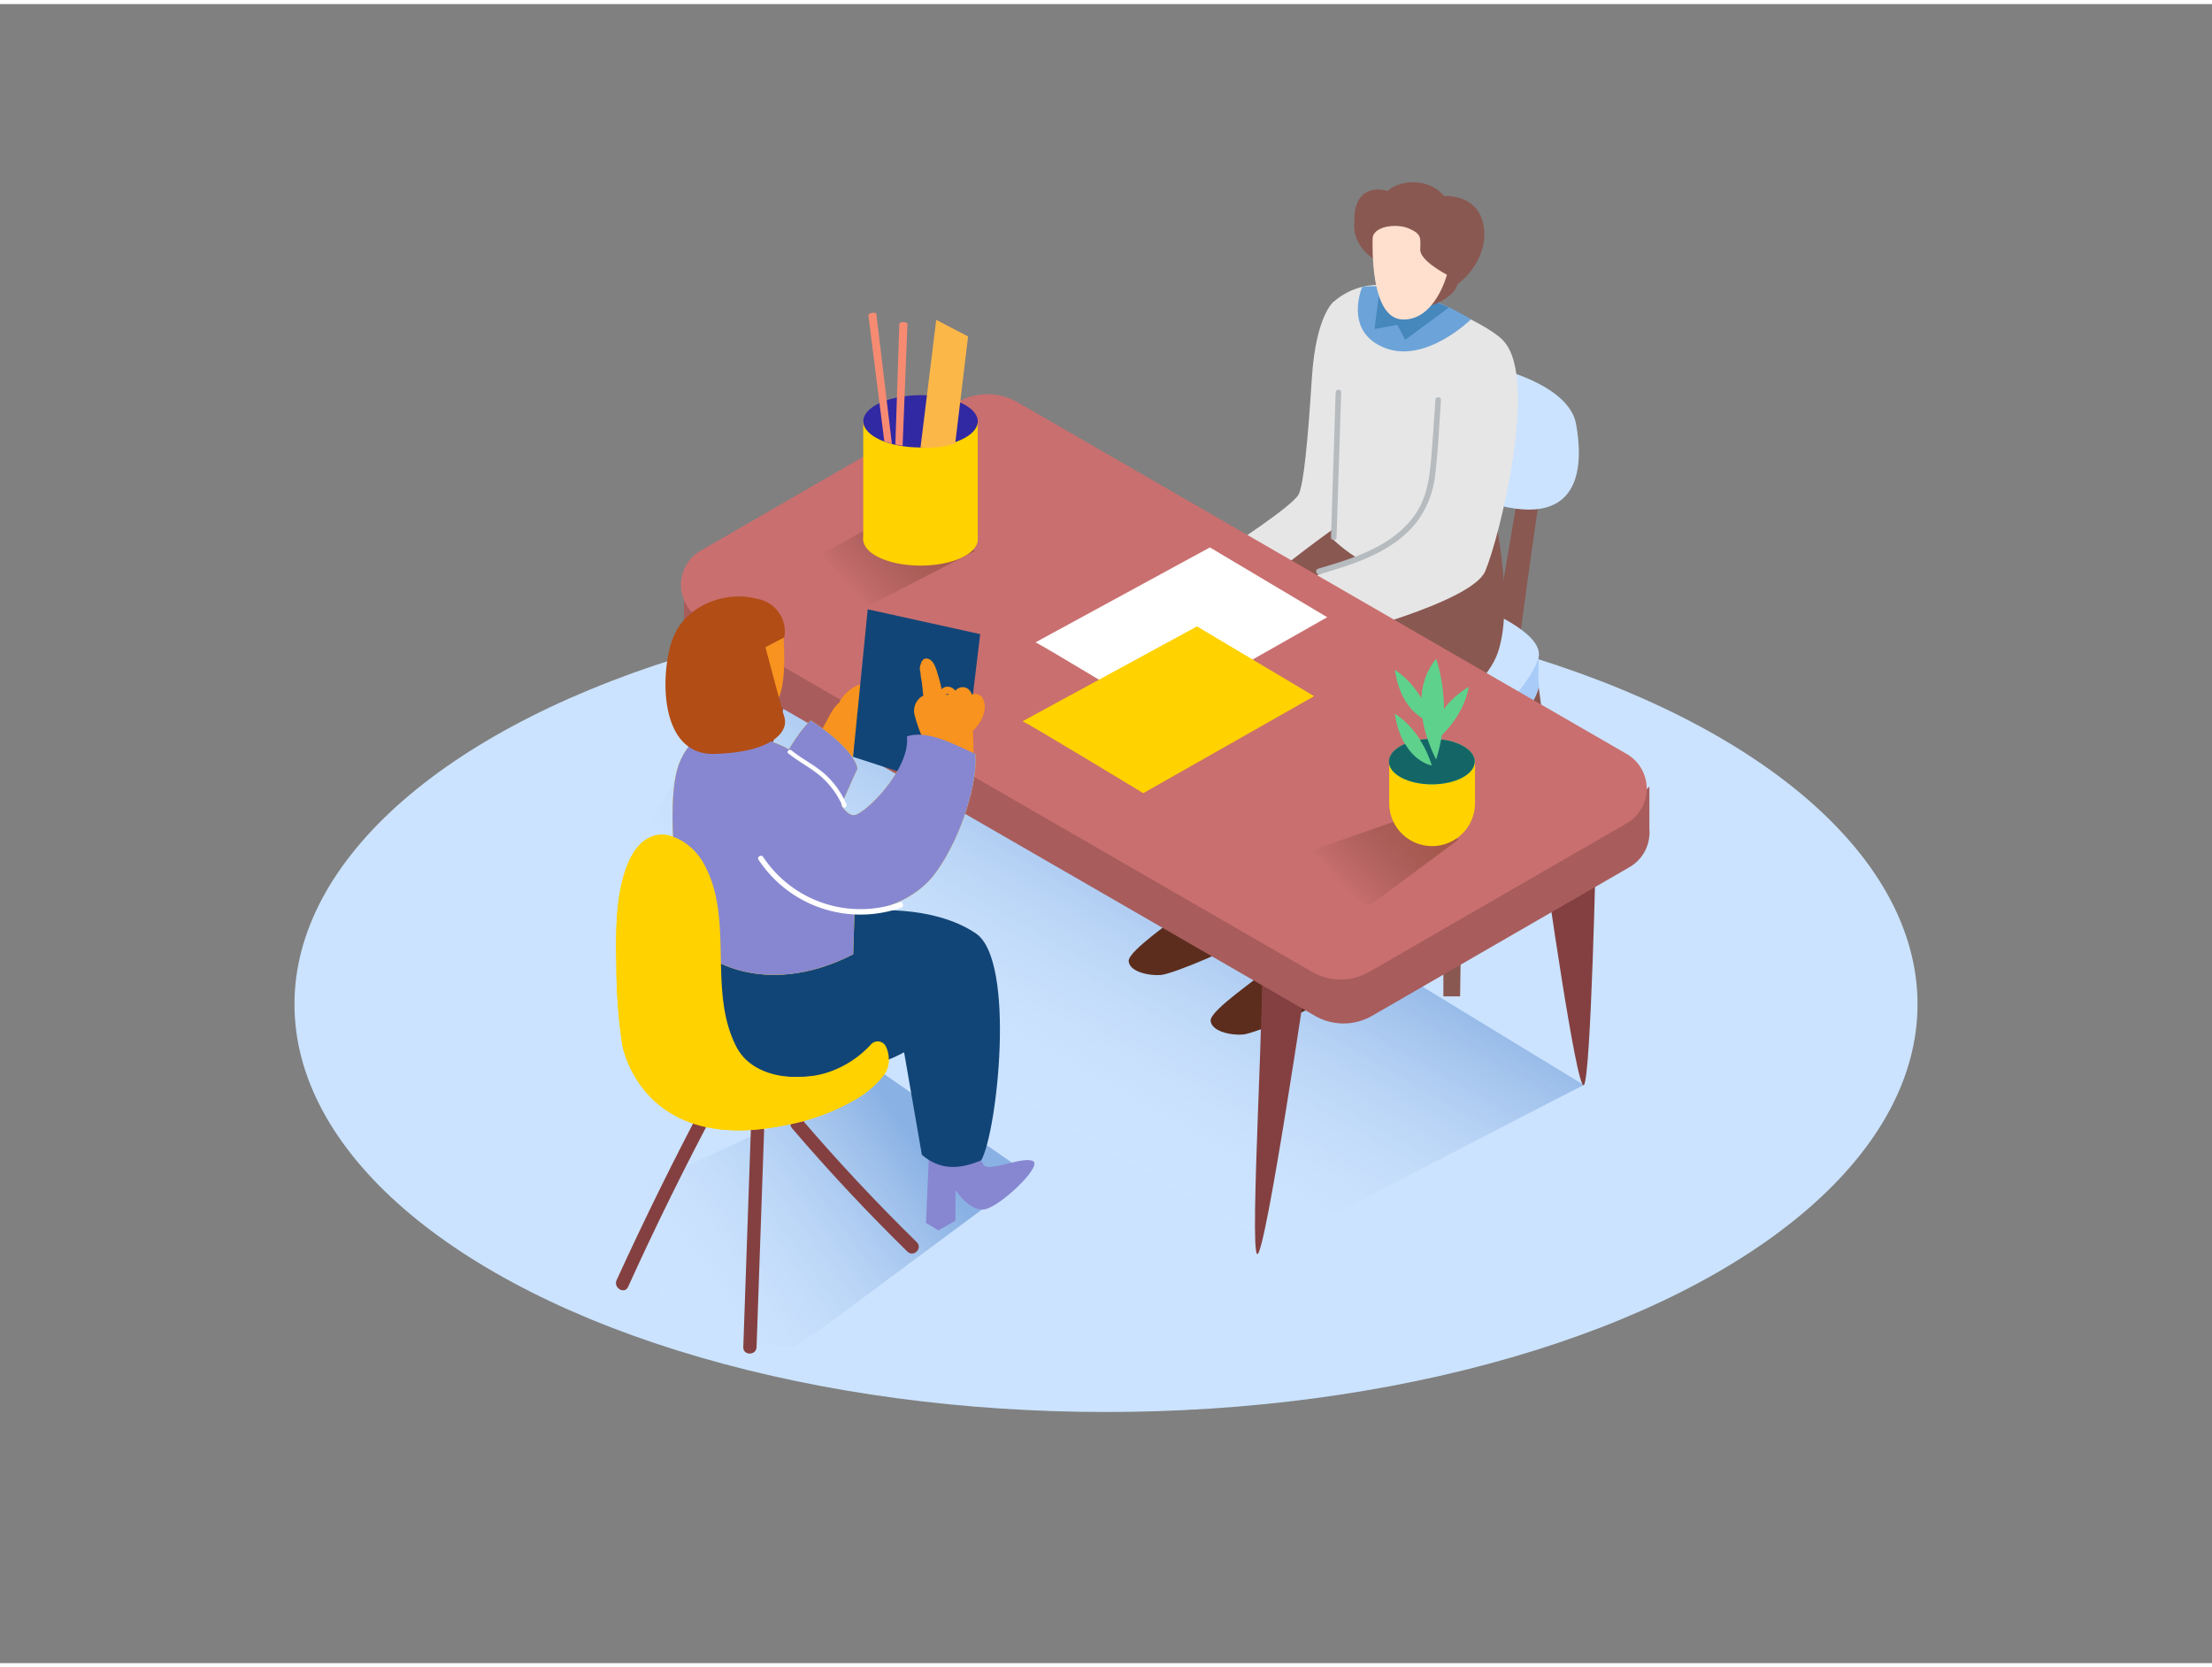
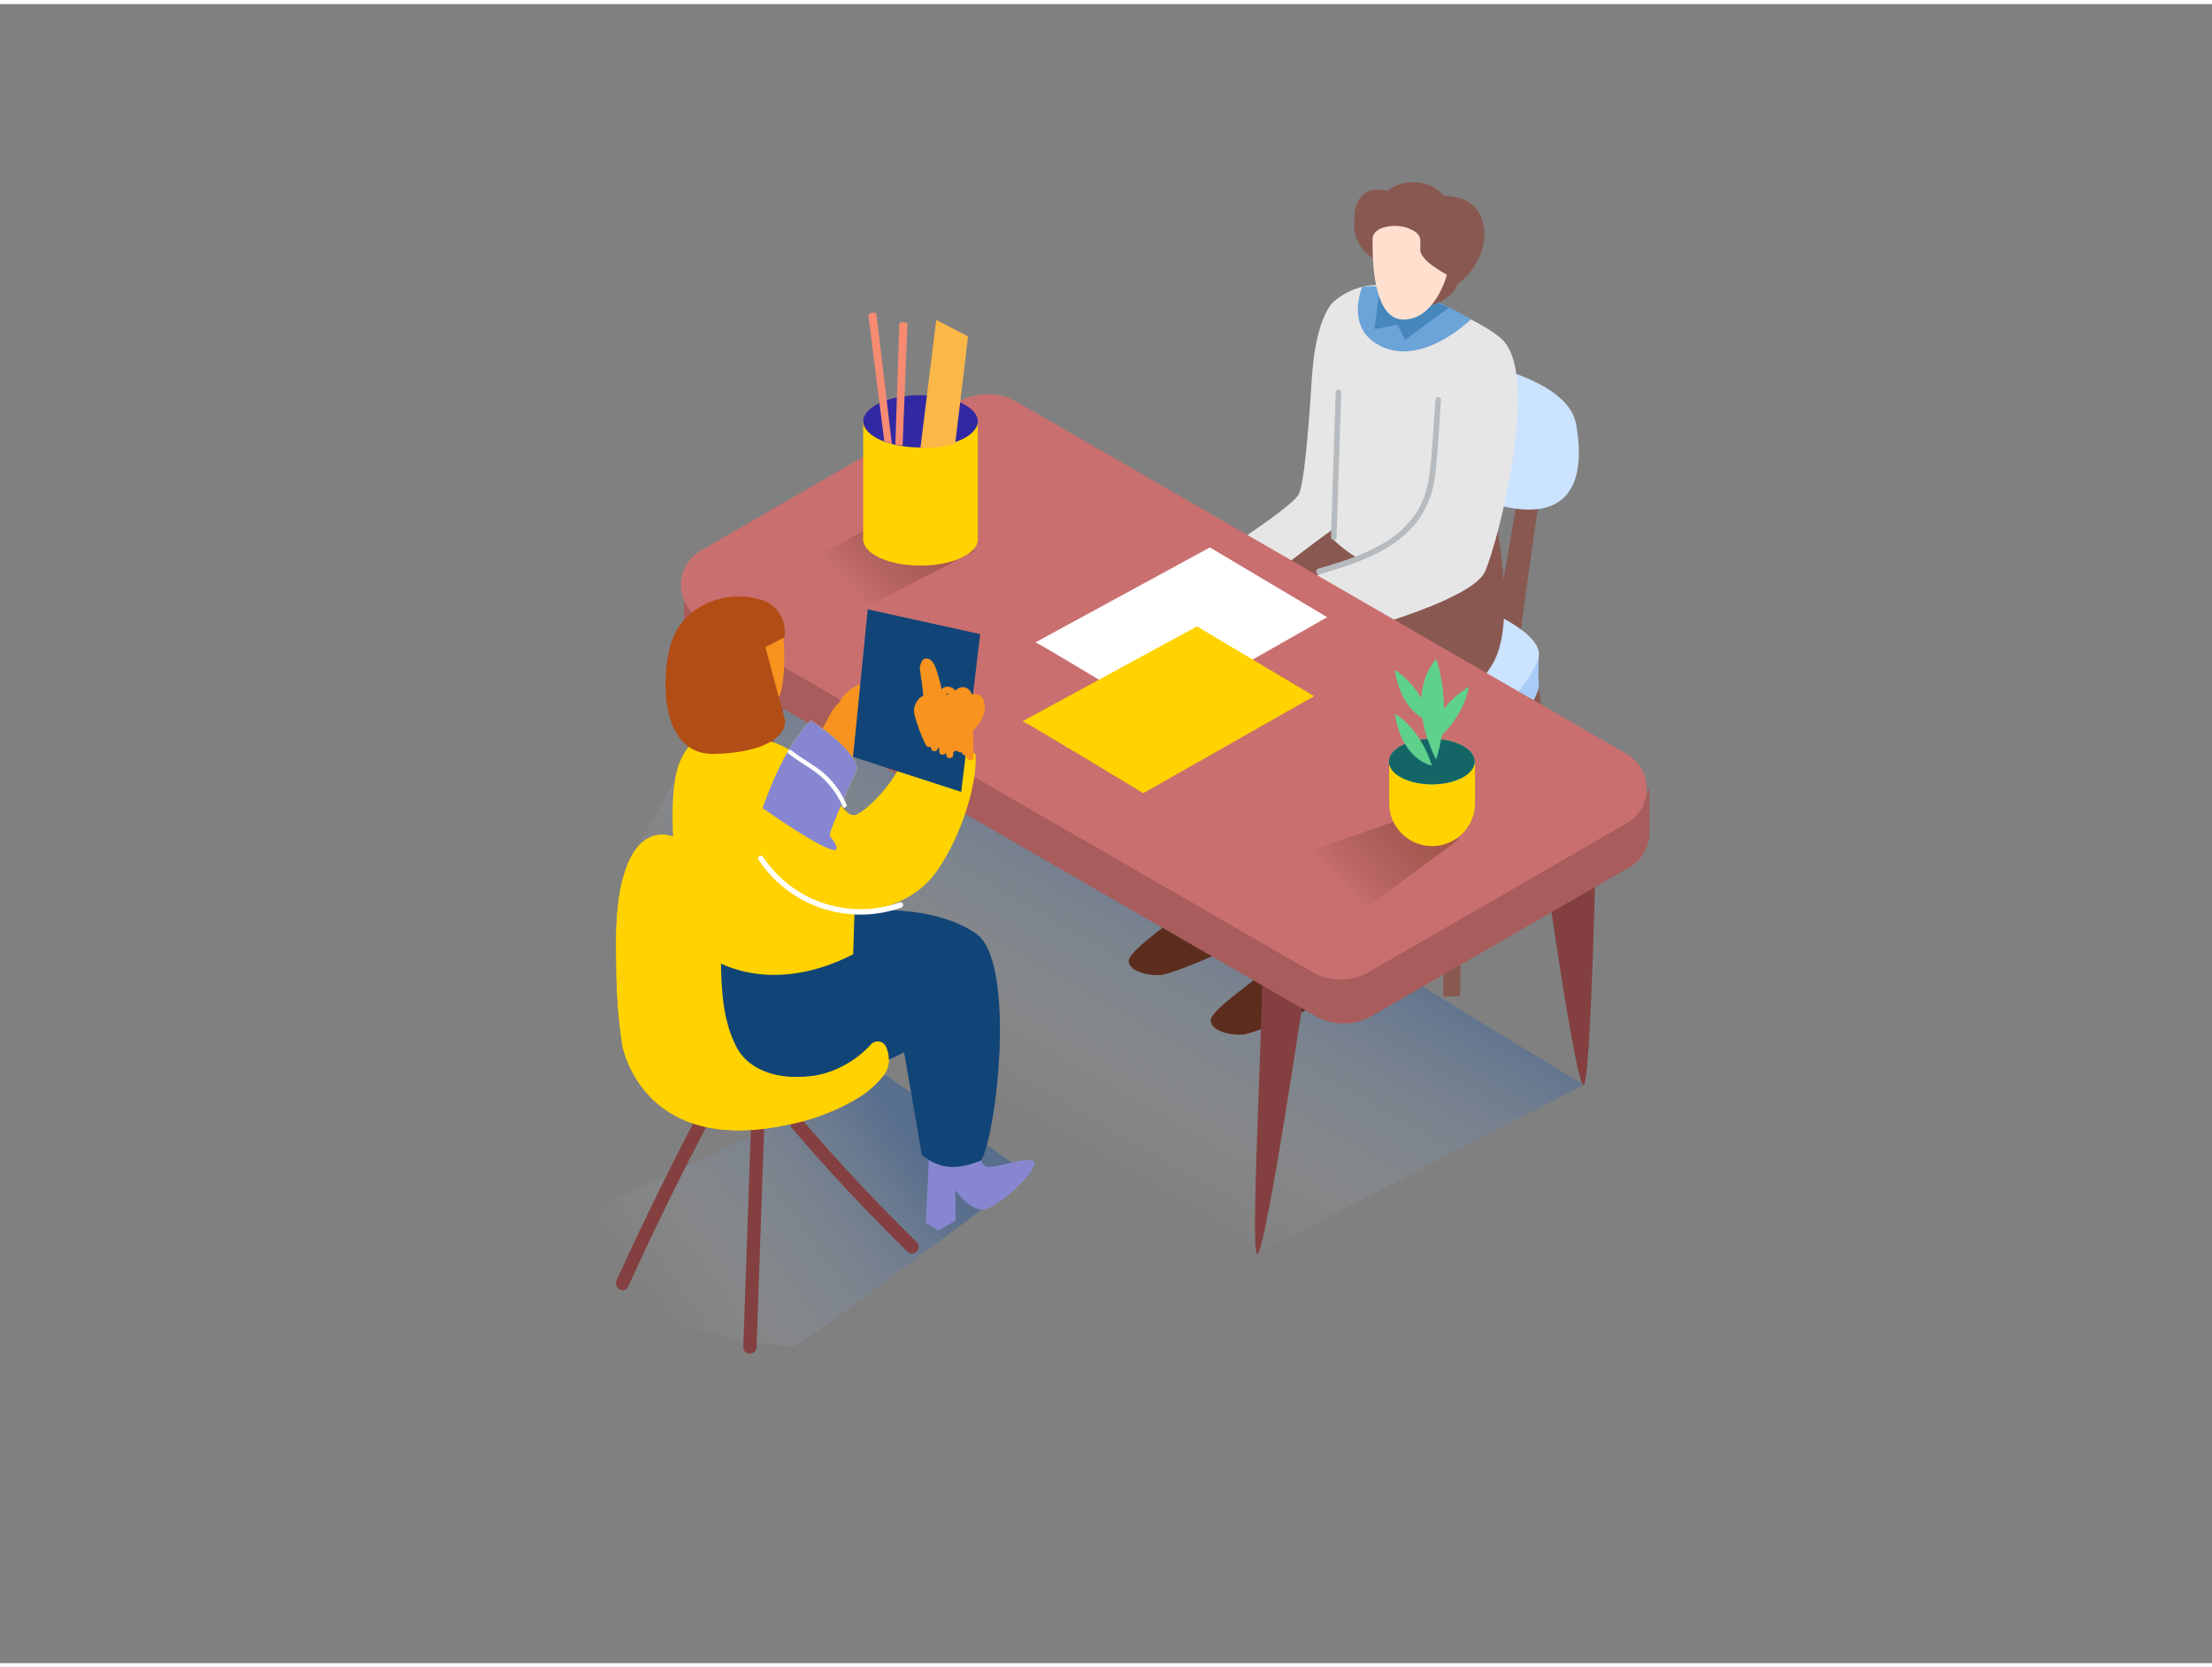
<svg xmlns="http://www.w3.org/2000/svg" xmlns:xlink="http://www.w3.org/1999/xlink" data-name="Layer 1" viewBox="0 0 400 300" width="406" height="306" class="illustration styles_illustrationTablet__1DWOa">
  <rect x="0" y="0" width="400" height="300" fill="#808080" stroke="none" />
  <defs>
    <linearGradient id="a" x1="184.42" y1="202.13" x2="216.32" y2="146.54" gradientUnits="userSpaceOnUse">
      <stop offset="0" stop-color="#fff" stop-opacity="0" />
      <stop offset=".99" stop-color="#0048aa" />
    </linearGradient>
    <linearGradient id="c" x1="116.92" y1="234.54" x2="163.24" y2="201.64" xlink:href="#a" />
    <linearGradient id="b" x1="241.13" y1="158.06" x2="254.45" y2="145.54" gradientUnits="userSpaceOnUse">
      <stop offset="0" stop-opacity="0" />
      <stop offset=".99" stop-color="#552800" />
    </linearGradient>
    <linearGradient id="d" x1="153.63" y1="105.89" x2="166.94" y2="93.37" xlink:href="#b" />
  </defs>
-   <ellipse cx="200" cy="180.86" rx="146.75" ry="73.73" fill="#cbe3ff" />
  <path d="M227.34 226c.09 0 59-30.6 59.07-30.54l-96.61-58.87L135.08 117l-21.49 38.29C126.44 163 213.64 219.93 227.34 226z" opacity=".32" fill="url(#a)" />
  <path d="M119.08 237.58c5 1.53 10 3 15.17 4.08a77.7 77.7 0 009.5 1.09l5.34-3.62 37-27.48-26.13-18.11-69 32c8.23 6.08 18.44 9.07 28.12 12.04z" opacity=".32" fill="url(#c)" />
  <path d="M154.64 182.45c-3.72-2.6-8.1-4-12.83-3-5 1.11-9.4 4.28-14.54 5.05-.81.12-4.05-.09-4.55.38-14.29 13.55 25.65 12.12 25.65 12.12 3.88-3.17 7.53-6.3 11.38-9.51-1.16-2.62-3.12-3.64-5.11-5.04z" fill="#f8997c" />
  <path d="M135.83 202.06l-1.42 40.8c-.05 1.55 2.35 1.55 2.4 0l1.42-40.8c.06-1.55-2.34-1.55-2.4 0zM165.79 223.89q-10.91-10.68-20.85-22.29c-1-1.18-2.7.53-1.7 1.7q9.93 11.6 20.85 22.29c1.1 1.08 2.81-.59 1.7-1.7zM127.5 198.28q-8.47 16-16 32.47c-.64 1.4 1.44 2.62 2.08 1.21q7.48-16.48 16-32.47c.72-1.36-1.36-2.58-2.08-1.21z" fill="#844040" />
  <path d="M159.08 186.27a19.35 19.35 0 01-9.68 7c-5.46 1.64-13.4.86-16.27-4.76-5.22-10.23-.32-23-5.83-33a10.1 10.1 0 00-6.39-5.18c-3.57-.77-6 1.88-7.32 5-2.32 5.58-2.24 12.53-2.13 18.48a99.42 99.42 0 001.06 14.36s3.34 19.94 29.38 14.59a39.53 39.53 0 0012.79-4.67 17.56 17.56 0 005.22-4.53c1.6-2.28.55-5-.83-7.29z" fill="#ffd200" />
  <path d="M241.22 53.78s-3.26 2.32-4 13.91-1.46 18.85-2.34 20.89-12.68 9.67-12.68 9.67l5.82 6.81 17.77-10.81" fill="#e6e6e6" />
  <path fill="#895851" d="M261.01 138.66v40.77h3.02l.65-41.82M278.17 122.99l6.04 44.32h-3.02l-6.31-42.68" />
  <path d="M217.23 154s-2.81 9.22-3.44 10.16-9.84 7-9.69 8.91 3.63 2.66 5.8 2.5 14.67-5.37 15.45-6.9.78-14.66.78-14.66zM232.05 164.77s-2.81 9.22-3.44 10.16-9.84 7-9.69 8.91 3.63 2.66 5.8 2.5 14.67-5.37 15.45-6.9.78-14.66.78-14.66z" fill="#5c2d1d" />
  <path d="M279.81 80.85c-.8 2.24-5.32 36.24-5.32 36.24l-4.54-1.52 5.92-34.9" fill="#895851" />
  <path fill="#a9cbf8" d="M278.17 122.99l.08-5.48-4.84 1.66 1.47 5.46" />
  <path d="M267.21 114.51s12.17 4.67 11 9.27-10.98 15.86-17.21 14.89-13.82-6.39-13.82-6.39" fill="#a9cbf8" />
  <path d="M267.21 108.91s12.17 4.67 11 9.27S267.23 134 261 133.07s-13.82-6.39-13.82-6.39M272 66.22s11.76 2.93 13 9.7 1.54 19.25-15.16 14.4S261 72.94 261 72.94" fill="#cbe3ff" />
  <path d="M243.56 93.18s-24.07 16.52-27.18 24.93-5.14 41.55-5.14 41.55 8.42 5.23 18.22 2.15l7.38-37.55s17.5-7.48 20.58-16.82-1.07-26.79-1.07-26.79" fill="#895851" />
  <path d="M257 102.85s-24 16.52-27.13 24.93-5.14 41.55-5.14 41.55 8.42 5.23 18.22 2.15l7.38-37.55s17.5-7.48 20.58-16.82-1.07-26.79-1.07-26.79" fill="#895851" />
  <path d="M266.61 103.2c4.11-10 7.82-39 5.34-42.15-2.91-3.74-19.45-9.84-19.45-9.84a12.29 12.29 0 00-11.28 2.58c-4 3.41-1.19 29.88 0 43.16 7.01 6.48 15.3 8.05 25.39 6.25z" fill="#e6e6e6" />
  <path d="M249.36 106.19c-4.33 4.33-9 8.49-13 13.1-3.5 4-4.88 9.08-6.24 14.12-3.17 11.73-4.58 23.83-6 35.87-.09.73 1.06.72 1.14 0 1.35-11.58 2.72-23.21 5.66-34.52 1.45-5.54 2.89-11.06 6.86-15.37s8.24-8.28 12.36-12.4a.57.57 0 00-.78-.8z" fill="#5c2d1d" />
  <path d="M240.19 104.84s-11.68 2.81-11.29 3.86 4.22 0 4.22 0-7.83 3.27-6.23 6.51c1 2.1 8.47.67 10.49 0s7.52-6 7.52-6z" fill="#ffd8c6" />
  <path d="M261 72.94s-2.51 18.18-4.42 20.63-21.7 11.17-21.7 11.17 6.46 2.9 6.31 9.76c0 0 24.92-6.22 27.38-11.94S278.31 68 271.95 61 261 72.94 261 72.94z" fill="#e6e6e6" />
  <path d="M246.33 51.14s-3.44 8 4 11S266 57 266 57s-11.06-7-19.67-5.86z" fill="#6ca3d8" />
  <path d="M259.15 53.7l2.85 1.18-7.89 5.83-1.43-2.71-4.11.76s.84-7.14 1-7.3 9.58 2.24 9.58 2.24z" fill="#4687bc" />
  <path d="M268.2 39.69c-.83-3.68-3.76-5-7.07-5A7.1 7.1 0 00259 33c-2.52-1.2-6-1.07-8.1.82a5.21 5.21 0 00-2.61-.21c-2.6.49-3.43 3-3.35 5.31v.28c-.59 4 2.89 6.46 2.89 6.46l11 8.81a9.18 9.18 0 003.94-2.38 4.87 4.87 0 00.85-1.52 1.91 1.91 0 00.3-.2c3.08-2.49 5.19-6.65 4.28-10.68z" fill="#895851" />
  <path d="M248.21 42.5c0 1.38-.43 14.38 5.44 14.54s8-8.1 8-8.1-4.82-2.48-4.82-4.49.39-2.81-2-3.85-6.67-.41-6.62 1.9z" fill="#ffe0ce" />
  <path d="M288.63 151.18s-.91 43.07-2.22 44.3-7.08-39.7-7.08-39.7M136.5 113.57s-13.48 58.2-11.16 59.74 18.85-54.38 18.85-54.38M228.05 173.2c.89 2.55-2.17 52.15-.71 52.83s9.26-52.27 9.26-52.27" fill="#844040" />
-   <path fill="#a85c5c" d="M298.26 141.48v8.86h-2.99l-1.03-4.88M123.68 113.41v-8.7l3.66 4.82-3.66 3.88z" />
+   <path fill="#a85c5c" d="M298.26 141.48v8.86h-2.99M123.68 113.41v-8.7l3.66 4.82-3.66 3.88z" />
  <path d="M127.22 106.75l46.45-26.82a10.83 10.83 0 0110.83 0l110.16 63.6a7.24 7.24 0 010 12.54l-46.53 26.87a10.36 10.36 0 01-10.36 0l-110.55-63.83a7.14 7.14 0 010-12.36z" fill="#a85c5c" />
  <path d="M126.7 98.84L173.15 72A10.83 10.83 0 01184 72l110.16 63.6a7.24 7.24 0 010 12.54L247.61 175a10.36 10.36 0 01-10.36 0L126.7 111.2a7.14 7.14 0 010-12.36z" fill="#c96f6f" />
  <path d="M187.24 115.42c.71.18 21.84 13 21.84 13L240 110.87l-21.21-12.62z" fill="#fff" />
  <path d="M184.9 129.69c.71.18 21.84 13 21.84 13l30.9-17.54-21.19-12.62z" fill="#ffd200" />
  <path d="M177.11 205.4s-.21 3.64.91 4.66 7.2-1.81 8.82-.81-6.1 8.3-8.82 8.7-5.24-3.47-5.24-3.47V220l-3.08 1.75-2.26-1.35.67-15z" fill="#8787d1" />
  <path d="M166.7 208.08c3.24 2.79 6.72 2.7 10.74 1 2.89-5.08 6.29-36-.93-41-7.76-5.31-19.89-4.36-21.92-3.78l-29.72 4.87c-2.28 3.88 3.76 24.2 17 24.77s21.62-4.4 21.62-4.4z" fill="#124577" />
  <path d="M155.15 123.16a7.05 7.05 0 00-3.33 3v.1c-2.09 1.71-2.42 4.83-4.64 6.37 0 .06-2.09 1.53-2.11 1.59s.2-2.86.19-2.84c-.72 2-1.43 4-2 6a1.24 1.24 0 00.32.14l-.23.11-.2.12a.67.67 0 01-.4.45 1.58 1.58 0 002.21 1.86l6.72-3.28a18.74 18.74 0 002.63-.77c0-.7.11-1.4.18-2.1a5.89 5.89 0 00.45-5.57.63.63 0 01.12-.12v-.07a5.12 5.12 0 002.11-3.34c.01-.93-.95-2.14-2.02-1.65z" fill="#f7931e" />
  <path d="M146.6 129.52s7.66 4.76 8.46 8.72c0 0-5.38 11.69-5 12.15 6.08 7.93-12.15-5-12.15-5s3.67-11.12 8.69-15.87z" fill="#ffd200" />
  <path d="M164 132.42c.63 5.29-6.12 12.66-9 14.08-3.9 1.95-5.42-14.27-22.56-14.2-1.11 0-6.67-2.37-9.59 4.94s0 28.26 1.95 31.91c1.72 3.22 13.15 11 29.48 2.68l.24-7.55s9.63-.21 14.74-7.29c4.76-6.61 7.58-16.53 7.13-21.4-3.79-1.67-8.56-4.41-12.39-3.17z" fill="#ffd200" />
  <path d="M146.6 129.52s7.66 4.76 8.46 8.72c0 0-5.38 11.69-5 12.15 6.08 7.93-12.15-5-12.15-5s3.67-11.12 8.69-15.87z" fill="#8787d1" />
  <path fill="#124577" d="M156.91 109.44l20.34 4.49-3.43 28.53-19.56-6.34" />
  <path d="M177.9 126a1.62 1.62 0 00-2.17-1.15 1.83 1.83 0 00-.66-1 1.64 1.64 0 00-1.85-.08 1.89 1.89 0 00-.47.38l-.1-.11a1.71 1.71 0 00-1.86-.51 1.6 1.6 0 00-.51.37 25.77 25.77 0 00-.72-2.76c-.27-.91-.72-2.58-1.84-2.78-.73-.13-1.07.4-1.22 1a2 2 0 00-.08 1.36 14.62 14.62 0 00.27 1.83c.1.86.19 1.72.27 2.58a.57.57 0 00-.4.16 3.12 3.12 0 00-1.1 3.52 26.92 26.92 0 002 5.21.59.59 0 00.82.27l.09.32a.63.63 0 001.24-.07v-.12a.6.6 0 00.21.11l.05.7c0 .64 1 .64 1.21.11l.06.51c.08.71 1.2.63 1.24-.07v-.57a.72.72 0 00.54-.28.69.69 0 00.44.26.59.59 0 00.61.08v.15a.7.7 0 00.83.47v.21c0 .8 1.27.91 1.25.1q0-2.41-.13-4.82a.6.6 0 00.18-.14c1.31-1.29 2.43-3.45 1.8-5.24zm-6.72-1.21a.41.41 0 01.35-.05.71.71 0 00-.08.15h-.38a.52.52 0 01.11-.13zM141.58 113c0 .18 1.06 10.89-1.34 13.25s-8.77 1.39-10.35-1.19-3.52-6-1.83-10 13.24-4.7 13.52-2.06z" fill="#f7931e" />
  <path d="M138.16 120a1.07 1.07 0 00-.18-1.14 5.18 5.18 0 00-2.9-1.8 2.17 2.17 0 00-2.54 1.37c-.73 2.43 3.21 3.15 4.82 3.35a1.08 1.08 0 001.07-1.07 1 1 0 00-.27-.71z" fill="#ffe8e6" />
-   <path d="M164 132.42c.63 5.29-6.12 12.66-9 14.08-3.9 1.95-5.42-14.27-22.56-14.2-1.11 0-6.67-2.37-9.59 4.94s0 28.26 1.95 31.91c1.72 3.22 13.15 11 29.48 2.68l.24-7.55s9.63-.21 14.74-7.29c4.76-6.61 7.58-16.53 7.13-21.4-3.79-1.67-8.56-4.41-12.39-3.17z" fill="#8787d1" />
  <path d="M162.7 162.43a21.12 21.12 0 01-24.7-8.21c-.34-.52-1.19 0-.84.49a22.09 22.09 0 0025.84 8.66c.54-.21.29-1.15-.3-.94zM153.06 144.69a15.7 15.7 0 00-3.8-5.36c-1.87-1.7-4.18-2.79-6.13-4.38-.39-.32-1 .24-.56.56 1.84 1.5 4 2.55 5.81 4.1a15.12 15.12 0 014 5.48c.2.47.88.07.68-.4z" fill="#fff" />
  <path d="M141.83 114.51l-3.41 1.79s2.64 10 3.43 12.68-2.38 6.34-12.68 6.61-9.78-15.32-7.4-21.14 9.51-8.46 15.32-6.87a6 6 0 014.74 6.93z" fill="#b24d16" />
  <path d="M160.24 188.6a1.64 1.64 0 00-2.74-.48 18.42 18.42 0 01-8.09 5.15c-5.46 1.64-13.4.86-16.27-4.76-5.2-10.19-.35-22.94-5.77-32.88a11 11 0 00-4.07-4.33c-4.89-2.82-8.15.27-9.71 4-2.32 5.58-2.24 12.53-2.13 18.48a99.42 99.42 0 001.06 14.36s3.34 19.94 29.38 14.59a39.53 39.53 0 0012.79-4.67 17.56 17.56 0 005.22-4.53 5.12 5.12 0 00.33-4.93z" fill="#ffd200" />
  <path d="M259.57 71.56c-.24 3.46-.47 6.93-.75 10.39-.32 3.87-.83 7.61-3.23 10.79-4.11 5.45-10.93 7.5-17.2 9.35a.5.5 0 00.27 1c6.47-1.91 13.48-4.07 17.73-9.7a17.46 17.46 0 003.18-8.73c.52-4.33.7-8.72 1-13.07.04-.67-.96-.67-1-.03zM241.53 70.21l-.84 26.21c0 .64 1 .64 1 0l.84-26.21c.02-.64-.98-.64-1 0z" fill="#b6bbbf" />
  <path d="M238.47 160.84c1.89.58 3.79 1.15 5.74 1.54a29.37 29.37 0 003.59.41l2-1.37 14-10.39-10.69-3.55-25.28 8.81c3.17 2.3 6.98 3.43 10.64 4.55z" opacity=".32" fill="url(#b)" />
  <path d="M258.21 139.74a11.86 11.86 0 01-7-2.71v7.47a7.76 7.76 0 007.76 7.76 7.76 7.76 0 007.76-7.76v-7.6c-2.73 1.1-5.73 3.1-8.52 2.84z" fill="#ffd200" />
  <ellipse cx="258.92" cy="136.98" rx="7.76" ry="4.11" fill="#5ed18d" />
  <path d="M258.92 137.68s-5.27-.78-6.67-9.31c0 0 4.5 2.48 6.67 9.31zM259.7 136.59s-6-10.86 0-18.15a30.42 30.42 0 010 18.15z" fill="#5ed18d" />
  <path d="M258.92 129.77s-5.27-.78-6.67-9.31c0 0 4.5 2.48 6.67 9.31zM259.56 133.25s-1.32-5.16 6-9.75c.01 0-.56 5.11-6 9.75z" fill="#5ed18d" />
  <ellipse cx="258.92" cy="136.98" rx="7.76" ry="4.11" fill="#146666" />
  <path d="M258.92 137.68s-5.27-.78-6.67-9.31c0 0 4.5 2.48 6.67 9.31zM259.7 136.59s-6-10.86 0-18.15a30.42 30.42 0 010 18.15z" fill="#5ed18d" />
  <path d="M258.92 129.77s-5.27-.78-6.67-9.31c0 0 4.5 2.48 6.67 9.31zM259.56 133.25s-1.32-5.16 6-9.75c.01 0-.56 5.11-6 9.75z" fill="#5ed18d" />
  <path d="M151 108.67c1.89.58 3.79 1.15 5.74 1.54 1.19.24-3.7.32-2.5.41l1.85-1.3 20.23-10.45-15.22-6.41-20.74 11.67c3.08 2.29 6.94 3.42 10.64 4.54z" opacity=".32" fill="url(#d)" />
  <path d="M156.1 75.45V97s20.71 1.15 20.71 0V75.45" fill="#ffd200" />
  <ellipse cx="166.46" cy="96.81" rx="10.35" ry="4.73" fill="#ffd200" />
  <ellipse cx="166.46" cy="75.45" rx="10.35" ry="4.73" fill="#3129a3" />
  <path d="M160 79.13h.07c.4.14.8.26 1.21.37l-2.82-23.59a1.41 1.41 0 00-1.44.27l2.89 22.88zM163.22 79.86l.88-22.14a1.41 1.41 0 00-1.47 0l-.72 21.92a11.6 11.6 0 001.31.22z" fill="#f78b72" />
  <path d="M166.46 80.18l2.84-23.08 5.76 3-2.33 19.39a17.61 17.61 0 01-6.27.69z" fill="#fcb749" />
</svg>